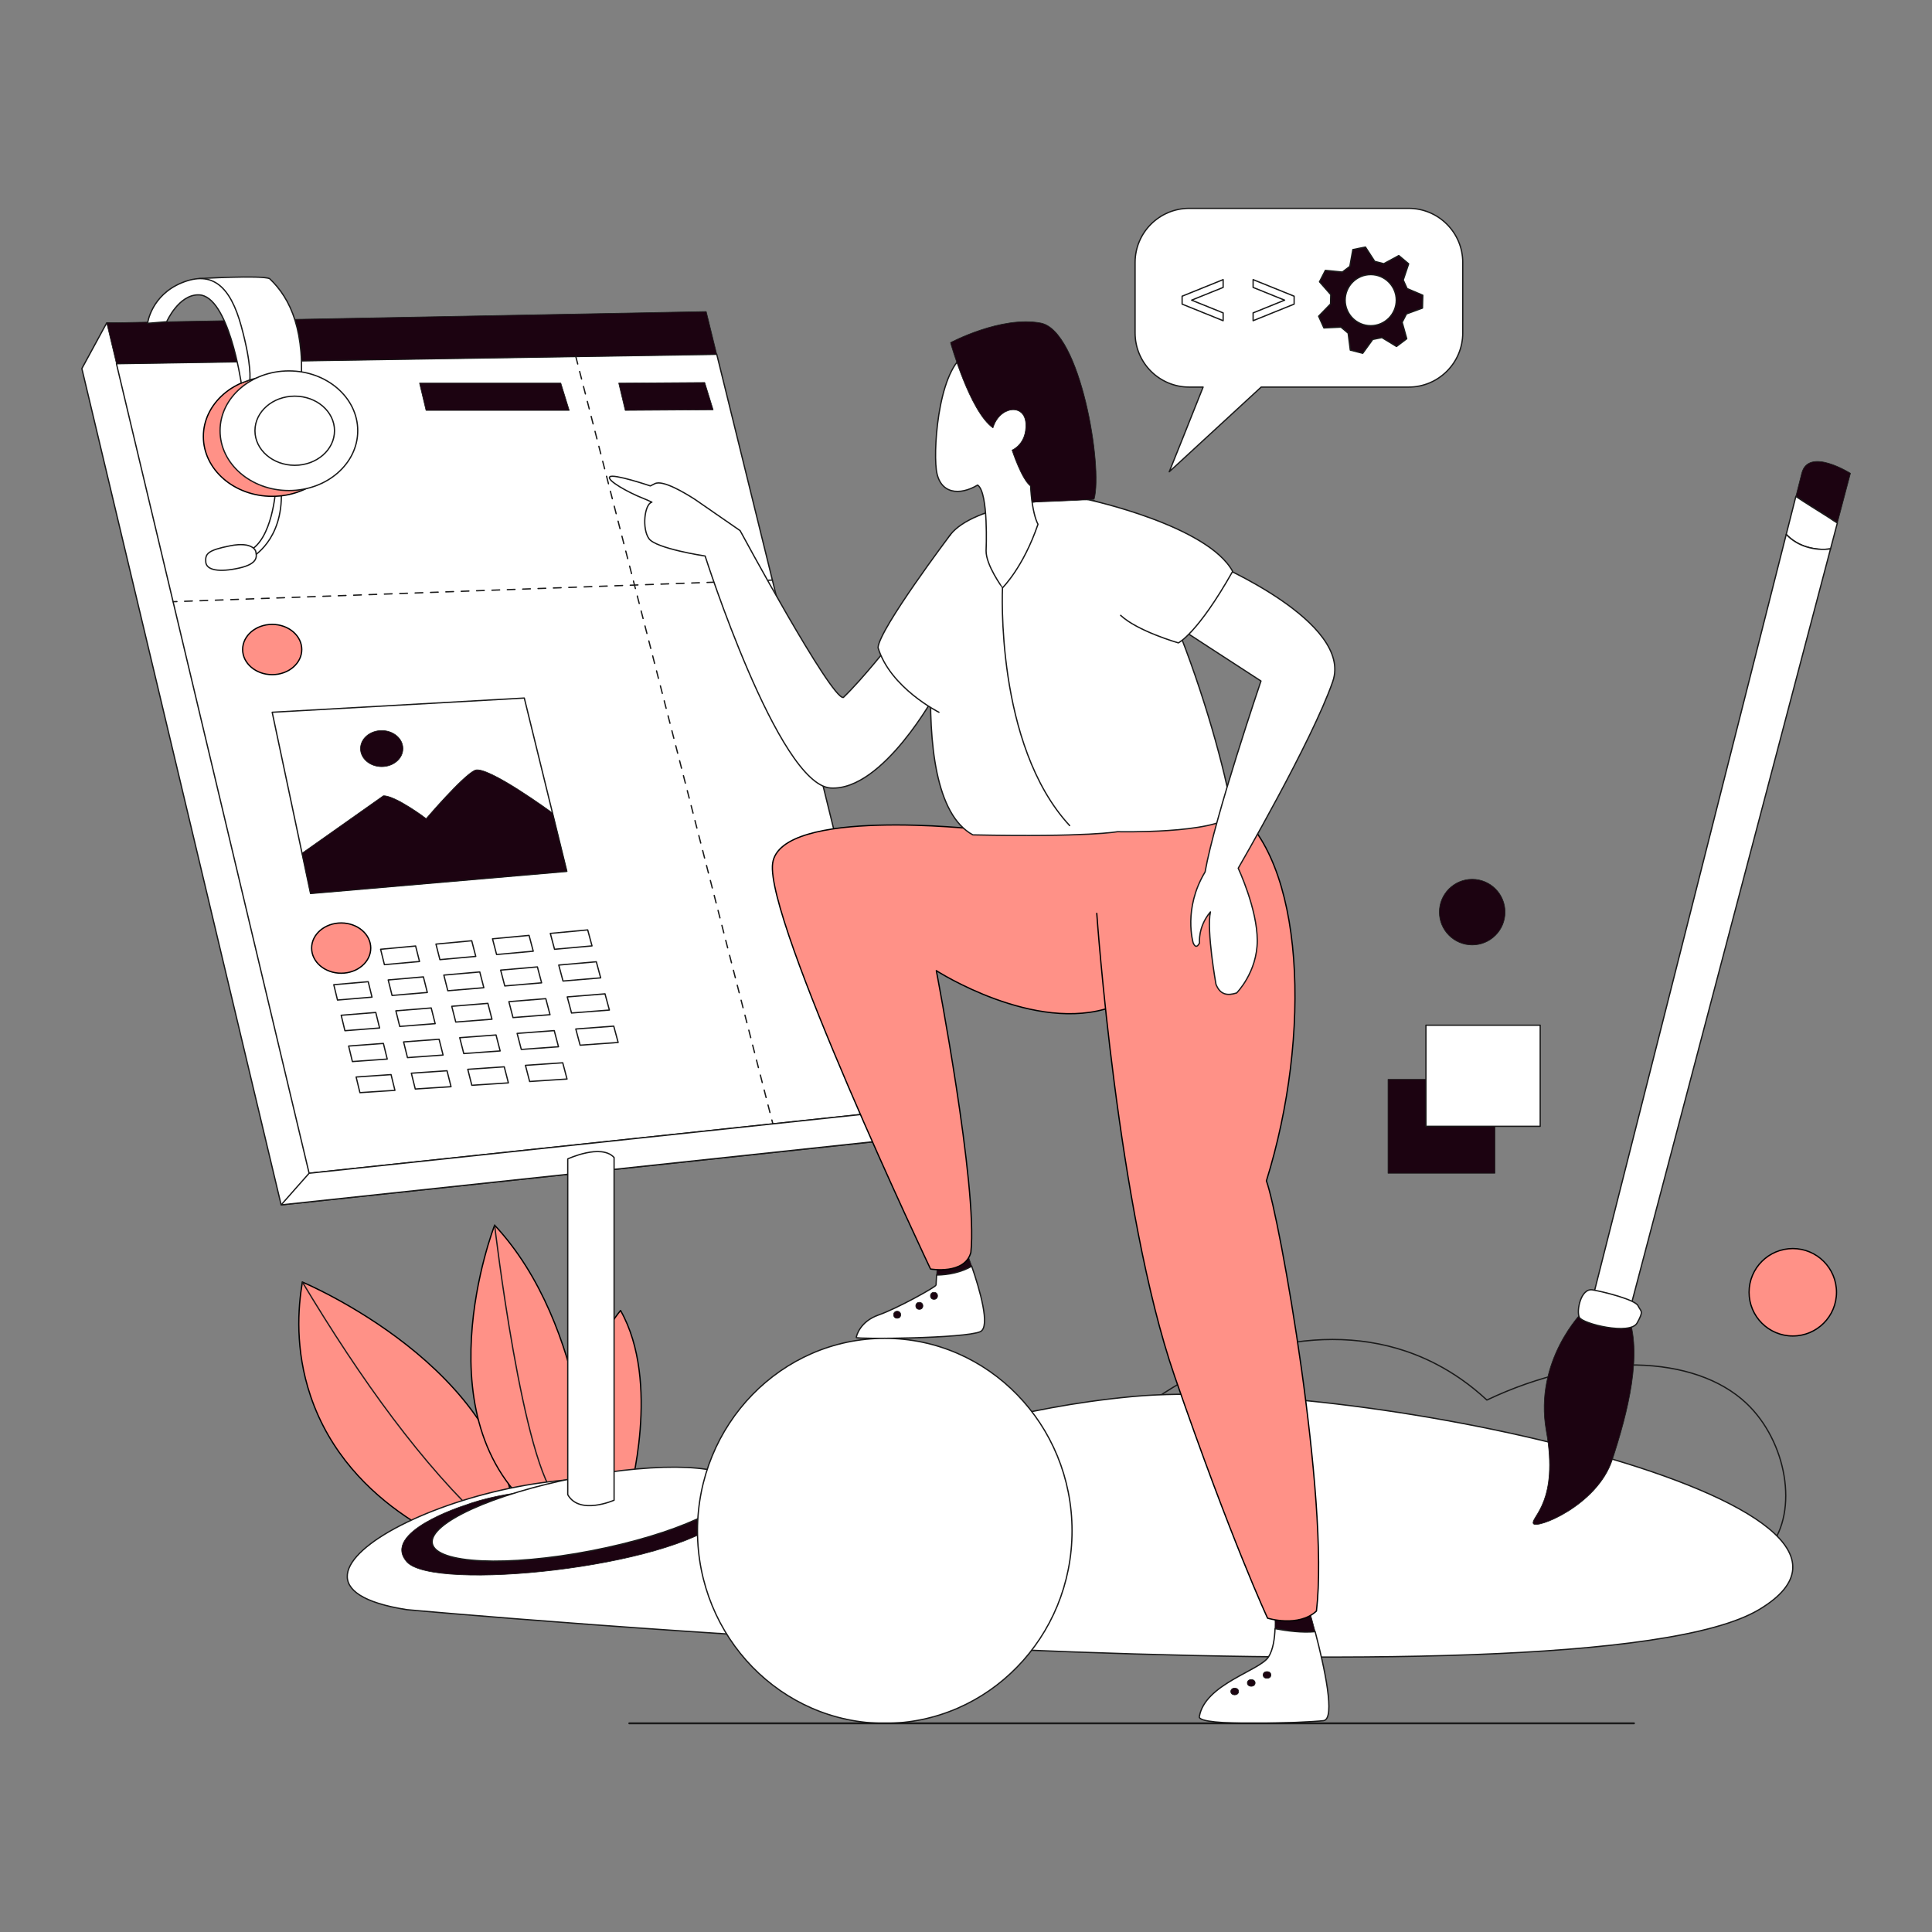
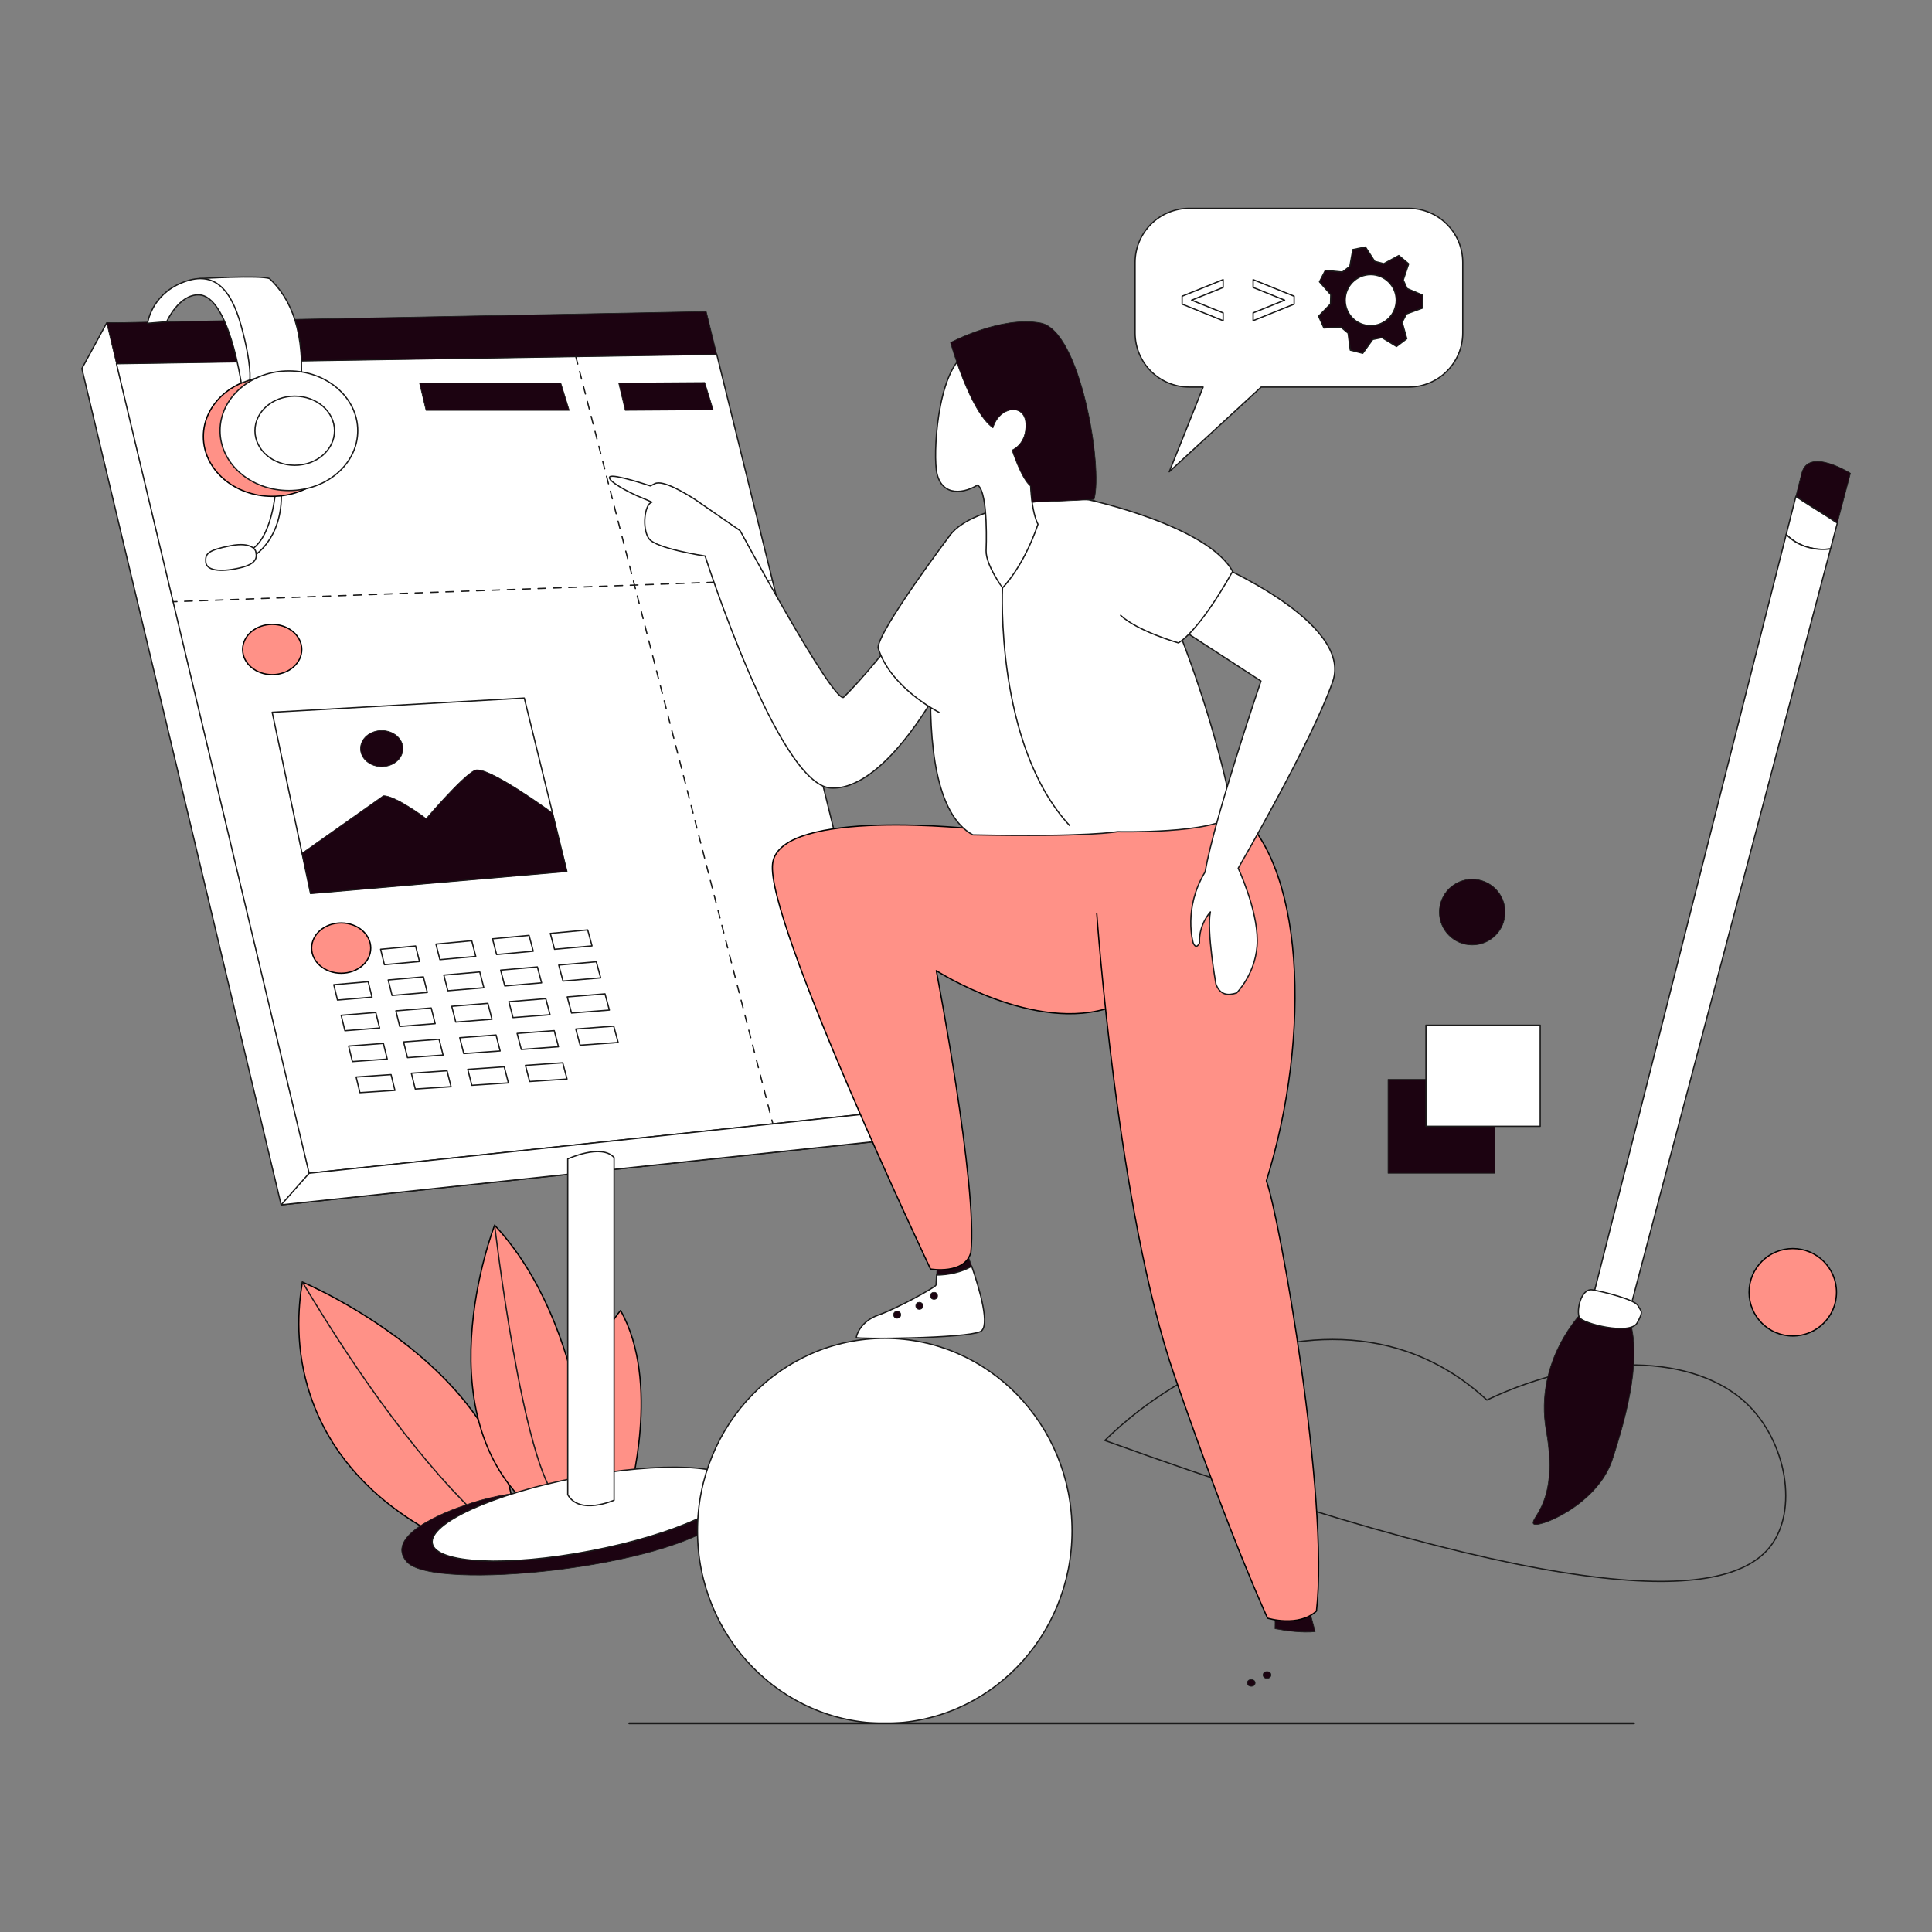
<svg xmlns="http://www.w3.org/2000/svg" version="1.1" id="Layer_1" x="0px" y="0px" viewBox="0 0 3000 3000" style="enable-background:new 0 0 3000 3000;" xml:space="preserve">
  <rect x="0" y="0" width="3000" height="3000" fill="#808080" stroke="none" />
  <style type="text/css">
	.Graphic_x0020_Style_x0020_11{fill:#1C0311;stroke:#1A1A1A;stroke-linecap:round;stroke-linejoin:round;stroke-miterlimit:10;}
	
		.Graphic_x0020_Style_x0020_6{fill:none;stroke:#1A1A1A;stroke-width:2;stroke-linecap:round;stroke-linejoin:round;stroke-miterlimit:10;}
	.MAU_x0020_1{fill:#FFFFFF;stroke:#1A1A1A;stroke-width:2;stroke-linecap:round;stroke-linejoin:round;stroke-miterlimit:10;}
	
		.Graphic_x0020_Style_x0020_9{fill:none;stroke:#1A1A1A;stroke-width:3;stroke-linecap:round;stroke-linejoin:round;stroke-miterlimit:10;}
	
		.Graphic_x0020_Style_x0020_7{fill:none;stroke:#1A1A1A;stroke-width:2;stroke-linecap:round;stroke-linejoin:round;stroke-miterlimit:10;stroke-dasharray:12;}
	
		.Graphic_x0020_Style_x0020_31{fill:none;stroke:#1A1A1A;stroke-width:2;stroke-linecap:round;stroke-linejoin:round;stroke-miterlimit:10;}
	.st0{fill:none;stroke:#1A1A1A;stroke-width:2;stroke-linecap:round;stroke-linejoin:round;stroke-miterlimit:10;}
	.st1{fill:#ff9187;stroke:#000000;stroke-width:2;stroke-linecap:round;stroke-linejoin:round;stroke-miterlimit:10;}
	.st2{fill:none;stroke:#1A1A1A;stroke-width:2;stroke-linecap:round;stroke-linejoin:round;}
	.st3{fill:none;stroke:#1A1A1A;stroke-width:2;stroke-linecap:round;stroke-linejoin:round;stroke-dasharray:11.938,11.938;}
	.st4{fill:#FFFFFF;stroke:#1A1A1A;stroke-width:2;stroke-linecap:round;stroke-linejoin:round;stroke-miterlimit:10;}
	.st5{fill:#1C0311;stroke:#1A1A1A;stroke-linecap:round;stroke-linejoin:round;stroke-miterlimit:10;}
	.st6{fill:#1C0311;stroke:#1A1A1A;stroke-width:2;stroke-linecap:round;stroke-linejoin:round;stroke-miterlimit:10;}
	
		.st7{fill:none;stroke:#1A1A1A;stroke-width:2;stroke-linecap:round;stroke-linejoin:round;stroke-miterlimit:10;stroke-dasharray:12;}
</style>
  <g>
    <path class="st0" d="M1715.59,2236.71c130.84-127.55,306.45-185.47,453.31-143.03c34.21,9.89,86.99,31.04,139.91,80.29   c161.15-76.46,323.07-70.31,402.94,5.02c62.73,59.17,81.32,167.11,36.38,223.32C2684.89,2481.39,2458.18,2505.33,1715.59,2236.71z" />
    <path class="st1" d="M749.14,2413.39c-24.02-7.54-207.19-68.3-267.02-245.99c-24.16-71.75-19.43-136.51-12.62-176.61   c0,0,321.69,134.11,330.1,378.22C778.57,2390.26,749.14,2413.39,749.14,2413.39z" />
    <path class="st1" d="M768.06,1902.48c0,0-121.95,313.27,77.79,456.24c71.49-27.33,71.49-27.33,71.49-27.33   S915.23,2060.17,768.06,1902.48z" />
    <path class="Graphic_x0020_Style_x0020_31" d="M469.5,1990.79c91.5,152.52,186.61,284.27,288.28,378.22" />
    <path class="Graphic_x0020_Style_x0020_31" d="M768.06,1902.48c0,0,43.92,376.58,99.05,427.04" />
    <path class="st1" d="M963.59,2034.94c0,0-92.51,107.23-63.08,269.12c54.67,16.82,76.63,16.82,76.63,16.82   S1026.67,2146.37,963.59,2034.94z" />
    <polygon class="MAU_x0020_1" points="127.12,572.3 436.56,1870.91 1358.6,1772.71 1058.03,554.7 165.71,501.37  " />
    <polygon class="MAU_x0020_1" points="1402.02,1723.61 1112.97,550.16 180.8,564.76 479.98,1821.81  " />
    <g>
      <g>
        <line class="st2" x1="268.76" y1="934.32" x2="274.75" y2="934.11" />
        <line class="st3" x1="286.68" y1="933.68" x2="1187.38" y2="901.2" />
        <line class="st2" x1="1193.34" y1="900.99" x2="1199.34" y2="900.77" />
      </g>
    </g>
    <polygon class="Graphic_x0020_Style_x0020_11" points="1096.62,483.77 165.71,501.37 180.8,564.76 1112.97,550.16  " />
-     <path class="MAU_x0020_1" d="M631.87,2499.5c0,0,1820.92,165.54,2099.23,0.08s-618.35-364.53-973.73-330.9   s-505.79,177.99-752.97,133.83S357.17,2456.82,631.87,2499.5z" />
    <path class="Graphic_x0020_Style_x0020_11" d="M720.4,2337.95c0,0-129.55,41.1-88.61,87.35c40.95,46.25,406.79,9.81,492.29-66.58   C1069.42,2315.97,849.26,2289.84,720.4,2337.95z" />
    <path class="Graphic_x0020_Style_x0020_11" d="M1979.42,2506.54c0,0,0.89,9.83,0.43,22.49c19.23,3.49,41.81,6.52,62.32,4.61   c-6.79-25.98-12.58-45.19-12.58-45.19L1979.42,2506.54z" />
-     <path class="MAU_x0020_1" d="M1979.85,2529.03c-0.53,14.5-2.83,32.71-10.3,44.13c-13.98,21.38-98.83,42.06-107.24,92.52   c-2.66,15.94,163.98,9.45,192.77,6.16c19.39-2.22,1.1-84.62-12.91-138.2C2021.66,2535.55,1999.08,2532.52,1979.85,2529.03z" />
    <path class="Graphic_x0020_Style_x0020_11" d="M1497.89,1936.21l-42.77,31.66c0,0-0.38,5.74-0.78,12   c18.86-0.24,38.26-4.36,54.53-13.68C1502.9,1948.8,1497.89,1936.21,1497.89,1936.21z" />
    <path class="MAU_x0020_1" d="M1454.35,1979.88c-0.43,6.73-0.87,14.06-0.87,15.55c0,2.88-60.86,36.6-89.23,46.47   c-28.37,9.87-34.54,32.07-34.54,34.95s168.6,1.64,192.45-9.05c16.16-7.24-0.71-65.06-13.27-101.6   C1492.61,1975.52,1473.2,1979.63,1454.35,1979.88z" />
    <polygon class="st4" points="479.98,1821.81 436.56,1870.91 1402.02,1767.93 1358.6,1728.23  " />
    <path class="st1" d="M1726.72,1563.46c-119.47,42.56-272.82-56.24-272.82-56.24s64.77,335.65,53.66,437.42   c-9.25,35.16-62.64,25.91-62.64,25.91s-257.48-542.99-245.15-630.16s318.27-52.63,318.27-52.63l294.84-16.65" />
    <path class="st1" d="M1703.06,1418.28c0,0,32.1,461.6,120.92,718.8c88.82,257.2,144.33,375.63,144.33,375.63s48.11,14.8,75.87-11.1   c20.35-173.94-57.36-612.48-77.72-667.99c70.32-225.75,60.67-500.56-54.78-581.5s-267.19,7.88-267.19,7.88" />
    <path class="MAU_x0020_1" d="M1467.46,848.59c0,0-72.78,384.88,43.18,447.79c180.11,3.7,224.52-4.93,224.52-4.93   s150.5,3.7,178.88-25.91c-23.44-143.1-136.93-484.8-224.52-489.74C1601.93,770.88,1475.82,796.2,1467.46,848.59z" />
    <path class="MAU_x0020_1" d="M1884.02,874.09c0,0,217.53,91.7,185.45,184.22c-32.07,92.52-146.8,289.89-146.8,289.89   s29.61,62.91,29.61,112.26c0,49.34-32.07,81.42-32.07,81.42c-13.45,4.24-25.36,3.58-32.07-13.57c0,0-14.8-82.65-8.64-112.26   c-19.74,23.44-16.86,48.11-16.86,48.11c-3.76,7.33-7,6.58-9.87,0c0,0-16.04-53.04,18.5-110.2c14.8-84.71,86.76-296.47,86.76-296.47   s-155.64-100.95-166.13-108.35" />
    <path class="MAU_x0020_1" d="M1689.52,775.81c0,0,185.45,39.89,224.52,111.43c-54.69,97.04-84.3,111.02-84.3,111.02   s-63.33-18.09-89.64-42.76" />
    <path class="st4" d="M1453.89,1075.57c0,0-82.64,152.97-164.06,148.04c-81.42-4.94-194.91-360.21-194.91-360.21s-0.02,0-0.06-0.02   c-2.3-0.33-76.07-11.66-87.1-26.86c-11.21-15.42-7.1-53.91,4.5-56.74c-5.13-2.42-10.28-4.7-15.02-6.57   c-20.31-7.94-55.35-27.09-50.45-32.7c4.92-5.6,63.08,14.02,63.08,14.02s0,0,7-3.5c6.21-3.11,17.85,0.37,30.85,6.55   c10.18,4.86,21.22,11.36,31.15,17.7l31.52,21.79c0.02,0.02,0.04,0.04,0.04,0.04l38.79,26.82c0,0,141.86,262.76,160.37,259.07   c29.61-28.37,74.01-84.72,74.01-84.72L1453.89,1075.57z" />
    <path class="MAU_x0020_1" d="M1475.95,830.05c0,0-110.88,146.84-112.52,175.62c18.92,62.5,94.58,100.33,94.58,100.33" />
    <path class="MAU_x0020_1" d="M1531.2,855.17c0,0,4.11-90.46-13.16-101.98c-27.14,16.45-59.21,14.8-64.15-23.85   c-4.93-38.65,4.93-167.77,52.63-182.57s119.25,18.09,97.87,143.92c-9.87,57.57-0.82,108.56,7.4,123.36   c-23.03,67.44-55.1,98.69-55.1,98.69S1530.77,877.38,1531.2,855.17z" />
    <path class="Graphic_x0020_Style_x0020_11" d="M1475.95,531.97c0,0,29.76,106.91,65.94,132.41c9.87-33.72,49.34-38.65,50.99-6.58   c1.64,32.07-21.38,41.12-21.38,41.12s14.99,46.05,28.88,55.92c2.26,24.87,2.26,24.87,2.26,24.87s67.55-2.23,96.33-4.51   c13.98-49.97-21.38-262.15-83.06-273.66S1475.95,531.97,1475.95,531.97z" />
    <ellipse transform="matrix(0.982 -0.19 0.19 0.982 -429.783 214.845)" class="st4" cx="906.6" cy="2350.9" rx="240.19" ry="57.93" />
    <ellipse class="MAU_x0020_1" cx="1373.86" cy="2377.06" rx="290.81" ry="298.91" />
    <line class="Graphic_x0020_Style_x0020_9" x1="977.15" y1="2675.97" x2="2537.22" y2="2675.97" />
    <path class="Graphic_x0020_Style_x0020_11" d="M2853.03,812.1l20.36-77.18c0,0-65.23-41.28-75.69,0l-9.1,35.89   c16.65,11.19,33.52,21.43,51.79,33.05C2844.54,806.81,2848.76,809.54,2853.03,812.1z" />
    <path class="st4" d="M2804.99,849.09c13.15,4.08,25.57,4.79,37.45,3.16l10.59-40.15c-4.27-2.56-8.49-5.29-12.64-8.23   c-18.27-11.63-35.14-21.86-51.79-33.05l-14.94,58.95C2782.06,838.79,2793.1,845.43,2804.99,849.09z" />
    <path class="st4" d="M2804.99,849.09c-11.89-3.66-22.93-10.3-31.34-19.32l-300.91,1187.36l51.62,41.14l318.07-1206.01   C2830.56,853.87,2818.15,853.17,2804.99,849.09z" />
    <path class="Graphic_x0020_Style_x0020_11" d="M2458.02,2036.28c0,0-76.63,75.46-57,185.48s-23.13,133.16-20.32,143.67   c2.8,10.51,99.43-27.01,122.95-99c23.52-72,48.05-165.21,23.52-226.18C2483.72,2028.33,2458.02,2036.28,2458.02,2036.28z" />
    <path class="st4" d="M2472.85,2002.92c-18.1-3.08-25.37,32.64-20.43,42.71s78.82,28.1,89.63,8.75c10.8-19.35,6.1-17.34,1.46-26.83   C2538.85,2018.06,2490.94,2006,2472.85,2002.92z" />
    <rect x="2155.31" y="1676.04" class="st5" width="165.97" height="145.77" />
    <rect x="2214.18" y="1591.94" class="MAU_x0020_1" width="177.44" height="156.98" />
    <path class="st4" d="M881.59,2320.88v-521.31c0,0,51.86-24.17,71.95-2.21c0,84.57,0,532.16,0,532.16S899.82,2353.35,881.59,2320.88   z" />
-     <ellipse class="st5" cx="1917.2" cy="2626.55" rx="6.07" ry="5.26" />
    <ellipse class="st5" cx="1942.9" cy="2613.24" rx="6.07" ry="5.26" />
    <ellipse class="st5" cx="1967.43" cy="2600.86" rx="6.07" ry="5.26" />
    <circle class="st5" cx="1393.12" cy="2041.51" r="5.52" />
    <circle class="st5" cx="1427.55" cy="2027.71" r="5.52" />
    <circle class="st5" cx="1450.33" cy="2012.16" r="5.52" />
    <g>
      <polygon class="st4" points="651.42,1492.99 596.92,1497.92 590.99,1474.02 645.36,1468.94   " />
      <polygon class="st4" points="738.76,1485.1 683.07,1490.13 676.94,1465.99 732.49,1460.79   " />
      <polygon class="st4" points="828.02,1477.03 771.11,1482.17 764.76,1457.78 821.53,1452.47   " />
      <polygon class="st4" points="919.28,1468.77 861.09,1474.04 854.52,1449.38 912.57,1443.96   " />
      <polygon class="st4" points="577.65,1548.34 524.06,1552.86 518.29,1529.05 571.76,1524.38   " />
      <polygon class="st4" points="663.54,1541.1 608.78,1545.72 602.81,1521.66 657.44,1516.89   " />
      <polygon class="st4" points="751.3,1533.71 695.34,1538.42 689.17,1514.12 744.99,1509.24   " />
      <polygon class="st4" points="841.01,1526.15 783.81,1530.97 777.41,1506.41 834.47,1501.42   " />
      <polygon class="st4" points="932.72,1518.42 874.24,1523.35 867.62,1498.53 925.96,1493.43   " />
      <polygon class="st4" points="589.44,1596.27 535.59,1600.48 529.79,1576.51 583.51,1572.15   " />
      <polygon class="st4" points="675.73,1589.53 620.71,1593.83 614.71,1569.62 669.59,1565.16   " />
      <polygon class="st4" points="763.92,1582.64 707.69,1587.04 701.48,1562.57 757.57,1558.01   " />
      <polygon class="st4" points="854.07,1575.6 796.59,1580.09 790.16,1555.37 847.5,1550.71   " />
      <polygon class="st4" points="946.25,1568.4 887.47,1572.99 880.81,1548.01 939.44,1543.24   " />
      <polygon class="st4" points="601.3,1644.52 547.2,1648.41 541.36,1624.29 595.33,1620.24   " />
      <polygon class="st4" points="688.01,1638.28 632.73,1642.26 626.68,1617.89 681.83,1613.75   " />
      <polygon class="st4" points="776.63,1631.91 720.13,1635.97 713.87,1611.34 770.24,1607.11   " />
      <polygon class="st4" points="867.23,1625.39 809.46,1629.55 802.98,1604.66 860.61,1600.33   " />
      <polygon class="st4" points="959.87,1618.73 900.8,1622.98 894.09,1597.82 953.02,1593.4   " />
      <polygon class="st4" points="613.24,1693.09 558.88,1696.66 553,1672.38 607.23,1668.64   " />
      <polygon class="st4" points="700.37,1687.36 644.82,1691.01 638.73,1666.47 694.15,1662.66   " />
      <polygon class="st4" points="789.43,1681.5 732.64,1685.24 726.34,1660.44 782.99,1656.54   " />
      <polygon class="st4" points="880.48,1675.52 822.42,1679.34 815.9,1654.28 873.81,1650.29   " />
    </g>
    <path class="st4" d="M308.66,432.63c0,0,96.83-5.6,109.92,0c32.71,30.82,57,83.15,47.66,177.53c-29.9,11.21-78.05,0-78.05,0   S384.7,470.02,308.66,432.63z" />
    <path class="st4" d="M427.92,761.72c0,0-5.14,75.51-40.42,93.26l3.74,10.28c0,0,48.36-25.93,45.55-101.97   C433.64,755.93,427.92,761.72,427.92,761.72z" />
    <path class="st4" d="M397.08,855.92c0,0-4.21-15.42-39.71-8.41c-35.51,7.01-38.78,12.61-37.85,25.23   c0.93,12.61,20.56,16.35,51.86,9.34S398.25,862.61,397.08,855.92z" />
    <ellipse class="st1" cx="422.67" cy="677.82" rx="106.89" ry="92.89" />
    <ellipse class="st4" cx="448.6" cy="668.83" rx="106.89" ry="92.89" />
    <ellipse class="st4" cx="457.66" cy="668.83" rx="61.77" ry="53.68" />
    <path class="MAU_x0020_1" d="M374.6,594.86c0,0-19.75-135.95-65.94-137.01c-31.33-0.72-49.83,41.76-49.83,41.76l-29.69,2.46   c0,0,5.35-43.28,53.01-62.91c47.66-19.62,75.59,5.61,92.46,67.28c16.87,61.67,13.25,83.56,13.25,83.56L374.6,594.86z" />
    <path class="MAU_x0020_1" d="M2187.26,323.53h-340.61c-46.45,0-84.1,37.65-84.1,84.1v109.33c0,46.45,37.65,84.1,84.1,84.1h21.54   c-17.68,44.96-52.61,131.52-52.61,131.52l142.75-131.52h228.93c46.45,0,84.1-37.65,84.1-84.1V407.62   C2271.36,361.18,2233.71,323.53,2187.26,323.53z" />
    <path class="st6" d="M2208.85,478.38c0.25-9.72,0.25-10.21,0.51-19.94l-24.42-10.36c-2.29-5.09-3.68-8.17-5.98-13.27l8.42-25.15   c-7.45-6.26-7.83-6.58-15.28-12.83l-23.32,12.63c-5.42-1.39-8.69-2.21-14.11-3.6l-14.42-22.26c-9.54,1.92-10.02,2.02-19.56,3.94   l-4.67,26.1c-4.46,3.38-7.14,5.41-11.61,8.78l-26.39-2.6c-4.44,8.65-4.67,9.09-9.11,17.74l17.5,19.93   c-0.14,5.59-0.23,8.96-0.37,14.54l-18.49,19.01c4,8.87,4.2,9.32,8.19,18.19l26.5-1.25c4.28,3.6,6.86,5.76,11.15,9.36l3.34,26.3   c9.43,2.41,9.9,2.53,19.33,4.94l15.53-21.49c5.49-1.11,8.79-1.78,14.27-2.88l22.65,13.8c7.75-5.87,8.14-6.16,15.91-12.03   l-7.12-25.55c2.56-4.98,4.09-7.97,6.65-12.94L2208.85,478.38z M2128.45,505.74c-21.9,0-39.66-17.76-39.66-39.66   c0-21.9,17.75-39.66,39.66-39.66c21.91,0,39.66,17.76,39.66,39.66C2168.12,487.98,2150.36,505.74,2128.45,505.74z" />
    <polygon class="MAU_x0020_1" points="1899.29,434.19 1835.59,459.93 1835.59,460.12 1835.59,472.05 1835.59,472.24 1899.29,497.98    1899.29,485.86 1850.35,466.08 1899.29,446.31  " />
    <polygon class="MAU_x0020_1" points="1945.82,434.19 2009.52,459.93 2009.52,460.12 2009.52,472.05 2009.52,472.24 1945.82,497.98    1945.82,485.86 1994.76,466.08 1945.82,446.31  " />
    <polygon class="MAU_x0020_1" points="422.65,1106 468.98,1324.84 482.22,1387.41 880.18,1353.04 814.12,1083.92  " />
    <path class="Graphic_x0020_Style_x0020_11" d="M595.29,1235.67l-126.31,89.17l13.25,62.57l397.96-34.38l-22.25-90.65   c0,0-101.79-74.74-120.54-66.33c-18.75,8.41-75.57,75.05-75.57,75.05S613.98,1235.1,595.29,1235.67z" />
    <ellipse class="st5" cx="592.72" cy="1162.41" rx="32.94" ry="28.03" />
    <ellipse class="st1" cx="422.67" cy="1008.57" rx="45.91" ry="39.03" />
    <ellipse class="st1" cx="529.79" cy="1472.19" rx="45.91" ry="39.03" />
    <line class="st7" x1="894.09" y1="553.59" x2="1200.1" y2="1745.11" />
    <polygon class="Graphic_x0020_Style_x0020_11" points="651.42,594.86 870.85,594.86 883.93,637.26 661.53,637.26  " />
    <polygon class="Graphic_x0020_Style_x0020_11" points="960.72,594.86 1094.33,593.95 1107.41,636.35 970.83,637.26  " />
    <path class="Graphic_x0020_Style_x0020_6" d="M1556.7,912.74c0,0-12.11,243.47,104.23,369.22" />
    <circle class="st1" cx="2783.83" cy="2006.64" r="67.87" />
    <circle class="Graphic_x0020_Style_x0020_11" cx="2286.04" cy="1416.31" r="51.01" />
  </g>
</svg>